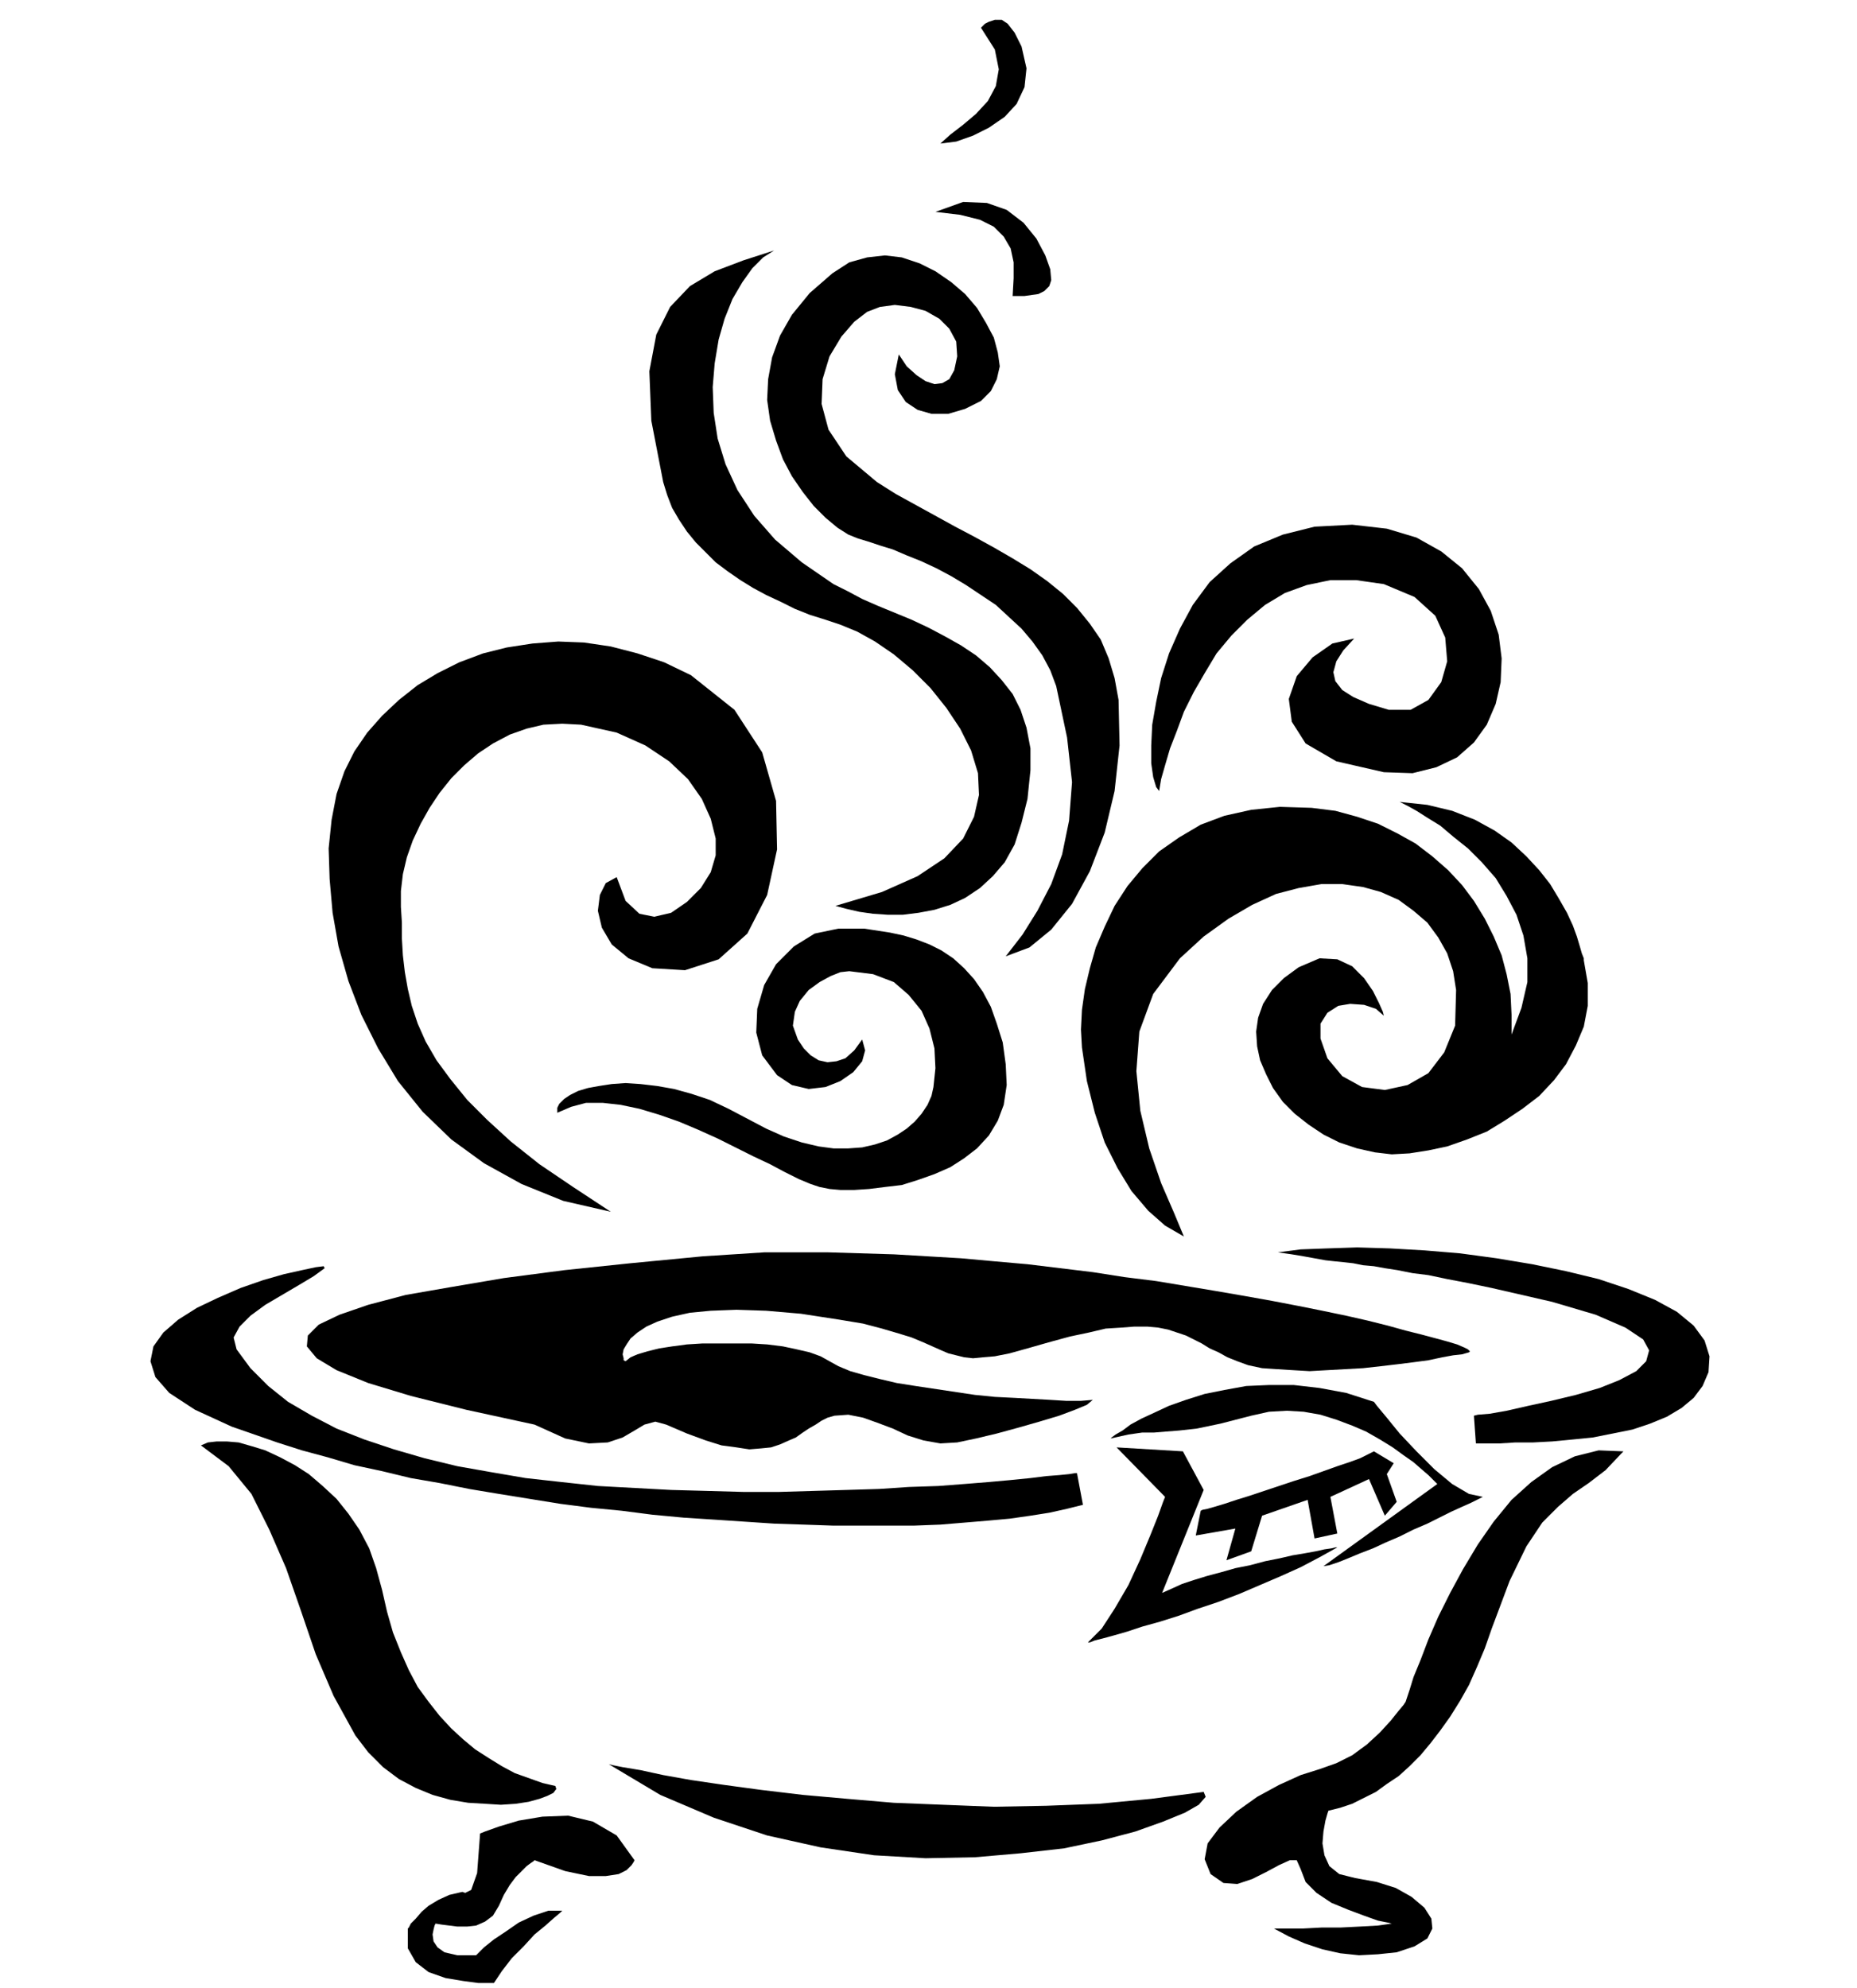
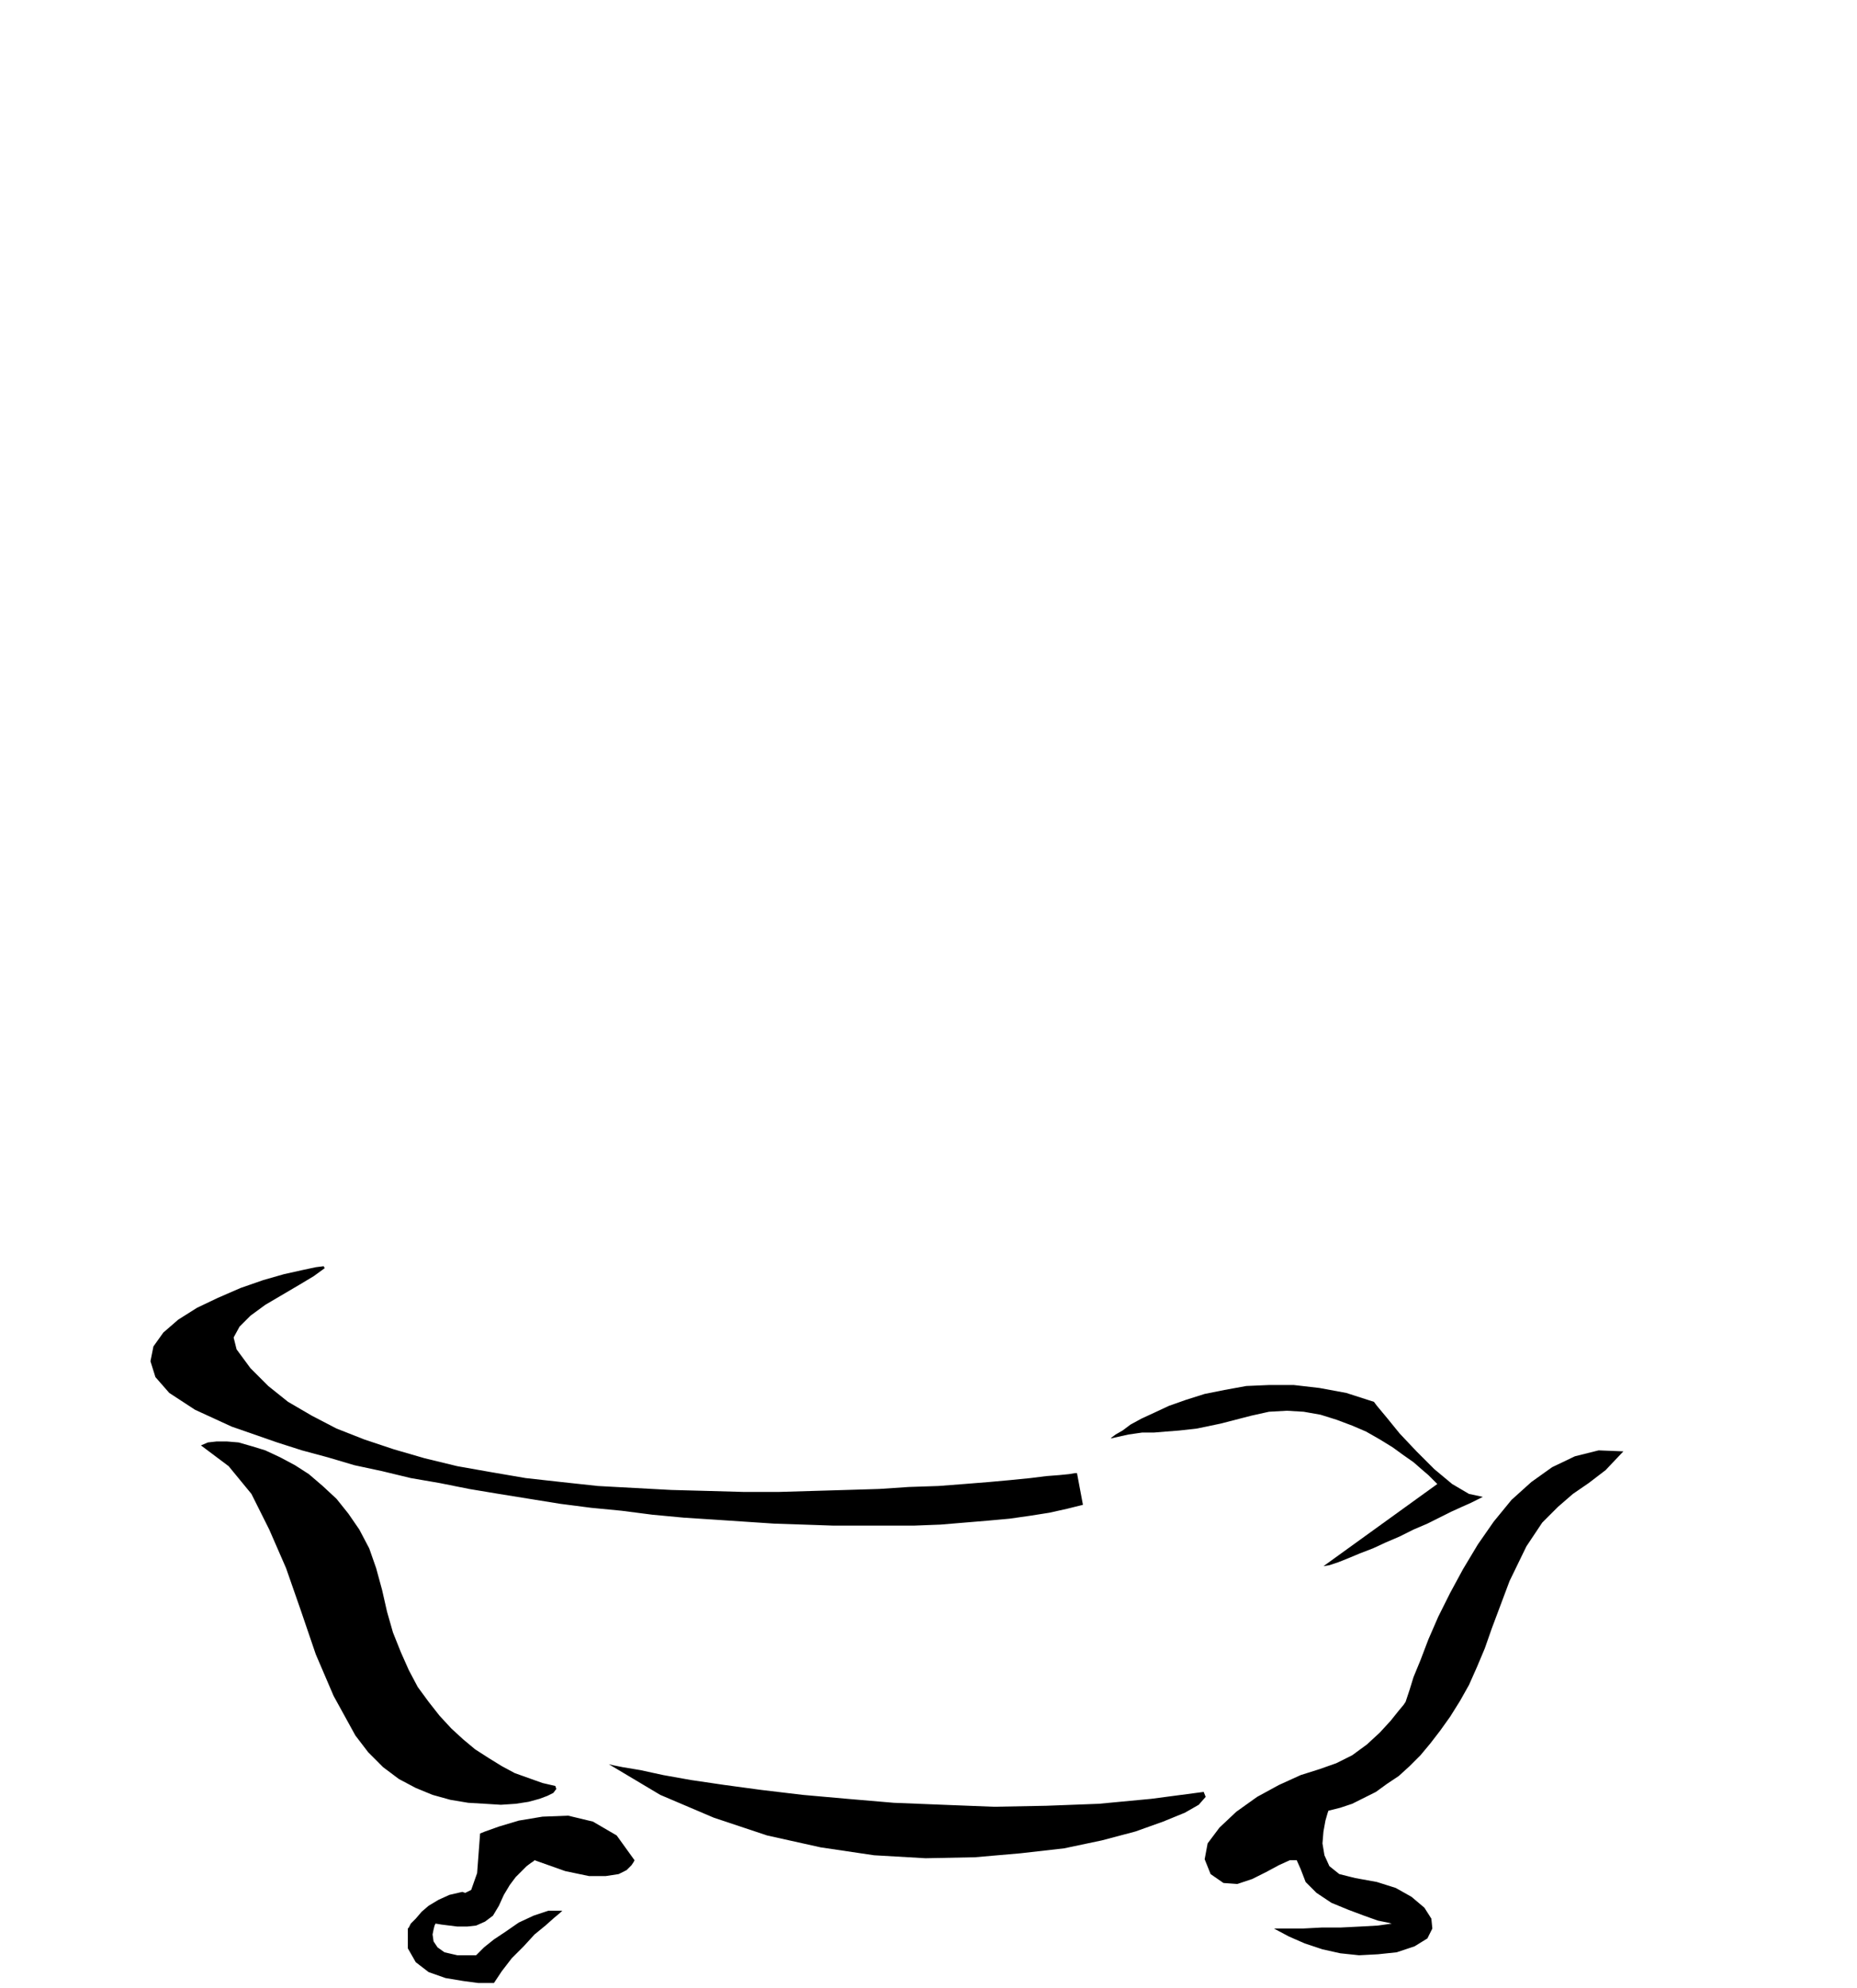
<svg xmlns="http://www.w3.org/2000/svg" width="1.876in" height="2.008in" fill-rule="evenodd" stroke-linecap="round" preserveAspectRatio="none" viewBox="0 0 1876 2008">
  <style>.pen1{stroke:none}.brush2{fill:#000}</style>
  <path d="m328 1281-1-2-8 1-14 3-18 4-21 6-23 8-23 10-21 10-19 12-15 13-10 14-3 15 5 16 14 16 26 17 37 17 23 8 23 8 25 8 26 7 27 8 28 6 29 7 29 5 30 6 30 5 31 5 31 5 31 4 31 3 31 4 32 3 31 2 30 2 30 2 30 1 29 1h83l26-1 24-2 24-2 22-2 21-3 19-3 18-4 16-4-6-32h-2l-6 1-10 1-13 1-16 2-20 2-22 2-25 2-26 2-30 1-30 2-33 1-34 1-34 1h-36l-36-1-37-1-37-2-37-2-37-4-36-4-35-6-34-6-33-8-31-9-30-10-28-11-25-13-24-14-20-16-18-18-14-19-3-12 6-11 11-11 15-11 17-10 17-10 15-9 11-8zm-125 179 7-3 9-1h10l12 1 14 4 13 4 15 7 15 8 14 9 14 12 14 13 12 15 11 16 10 19 7 20 6 22 5 22 6 21 8 20 8 18 9 17 11 15 11 14 12 13 12 11 12 10 14 9 13 8 13 7 14 5 14 5 13 3 1 3-3 4-6 3-8 3-11 3-13 2-15 1-16-1-17-1-18-3-18-5-17-7-17-9-16-12-15-15-13-17-22-40-18-42-15-44-15-43-17-39-18-36-23-28-28-21zm282 392 5-2 14-5 20-6 24-4 26-1 25 6 24 14 18 25-1 2-2 3-5 5-8 4-13 2h-17l-24-5-31-11-1 1-3 2-4 3-5 5-6 6-6 8-6 10-5 11-6 10-8 6-9 4-9 1h-10l-8-1-8-1-6-1-1 2-1 4-1 5 1 7 4 6 7 5 13 3h19l2-2 6-6 10-8 12-8 13-9 15-7 15-5h14l-2 2-6 5-9 8-11 9-11 12-12 12-10 13-8 12h-16l-15-2-18-3-17-6-13-10-8-14v-20l1-1 2-4 5-5 6-7 7-6 10-6 11-5 13-3 3 1 6-3 6-17 3-40zm130-70 4 1 10 2 18 3 23 5 28 5 34 5 37 5 42 5 45 4 47 4 50 2 51 2 53-1 53-2 53-5 53-7 2 5-7 8-14 8-22 9-28 10-34 9-38 8-44 5-46 4-50 1-52-3-54-8-54-12-54-18-54-23-52-31zm1025-316-18 19-17 13-16 11-15 13-16 16-16 24-17 35-18 48-7 20-8 19-8 18-9 16-10 16-10 14-10 13-10 12-11 11-11 10-12 8-11 8-12 6-12 6-12 4-12 3-1 3-2 7-2 11-1 12 2 12 5 11 10 8 16 4 22 4 19 6 16 9 13 11 7 11 1 10-5 10-13 8-18 6-19 2-19 1-19-2-18-4-18-6-16-7-15-8h29l19-1h19l20-1 18-1 14-2-4-1-10-2-14-5-16-6-17-7-15-10-11-11-5-13-4-9h-7l-11 5-13 7-14 7-15 5-14-1-13-9-6-15 3-16 12-16 17-16 21-15 22-12 22-10 19-6 17-6 16-8 15-11 13-12 11-12 8-10 5-6 2-3 1-3 3-9 4-13 7-17 8-21 10-23 12-24 13-24 15-25 16-23 18-22 20-18 21-15 23-11 24-6 25 1z" class="pen1 brush2" />
-   <path d="m673 1439 21 9 19 7 16 5 15 2 13 2 12-1 10-1 9-3 9-4 7-3 7-5 6-4 7-4 6-4 6-3 7-2 14-1 15 3 14 5 16 6 15 7 16 5 17 3 17-1 19-4 21-5 22-6 21-6 20-6 16-6 12-5 6-5-12 1h-15l-16-1-18-1-18-1-20-1-20-2-20-3-20-3-20-3-19-3-17-4-16-4-14-4-12-5-9-5-9-5-11-4-13-3-14-3-16-2-16-1h-49l-16 1-15 2-13 2-12 3-10 3-7 3-5 4-2-1v-2l-1-4 1-5 3-5 4-6 7-6 9-6 11-5 15-5 18-4 21-2 26-1 30 1 35 3 39 6 24 4 19 5 17 5 13 4 12 5 9 4 9 4 7 3 8 2 8 2 9 1 10-1 12-1 15-3 18-5 21-6 22-6 19-4 17-4 16-1 13-1h13l11 1 10 2 9 3 9 3 8 4 8 4 8 5 9 4 9 5 10 4 11 4 14 3 15 1 16 1 17 1 18-1 18-1 18-1 18-2 17-2 16-2 15-2 14-3 11-2 9-1 7-2 1-1-2-2-4-2-7-3-10-3-11-3-15-4-16-4-18-5-20-5-22-5-24-5-25-5-26-5-28-5-29-5-30-5-30-5-32-4-32-5-33-4-33-4-34-3-33-3-34-2-34-2-33-1-33-1h-65l-31 2-31 2-73 7-67 7-61 8-53 9-46 8-38 10-29 10-21 10-11 11-1 11 10 12 20 12 32 13 43 13 56 14 69 15 31 14 24 5 19-1 15-5 12-7 10-6 11-3 11 3z" class="pen1 brush2" />
-   <path d="m1489 1430 4-1 12-1 17-3 22-5 23-5 25-6 24-7 20-8 17-9 10-10 3-11-6-11-18-12-30-13-44-13-61-14-24-5-21-4-19-4-16-2-15-3-13-2-11-2-11-1-10-2-9-1-10-1-9-1-11-2-11-2-12-2-14-2 23-3 27-1 30-1 33 1 35 2 36 3 37 5 36 6 34 7 33 8 30 10 27 11 22 12 17 14 11 15 5 16-1 16-6 14-9 12-12 10-15 9-17 7-18 6-20 4-20 4-20 2-21 2-19 1h-18l-16 1h-24l-2-28zm-361 32 49 50-2 5-5 14-8 20-10 24-12 26-14 24-13 20-14 14h2l5-2 8-2 11-3 14-4 15-5 18-5 19-6 19-7 21-7 21-8 21-9 21-9 20-9 19-10 18-10h-2l-4 1-7 1-9 2-11 2-12 2-13 3-15 3-15 4-15 3-14 4-15 4-13 4-12 4-11 5-9 4 42-104-21-39-67-4z" class="pen1 brush2" />
  <path d="m1122 1453 1-1 4-3 7-4 8-6 11-6 13-6 15-7 17-6 19-6 20-4 22-4 23-1h25l26 3 27 5 28 9 3 4 10 12 13 16 17 18 18 18 18 15 17 10 14 3-2 1-4 2-6 3-9 4-11 5-12 6-12 6-14 6-14 7-14 6-13 6-13 5-12 5-10 4-9 3-6 1 115-83-1-1-3-3-5-5-7-6-8-7-10-7-11-8-13-8-14-8-14-6-16-6-16-5-17-3-17-1-18 1-18 4-31 8-24 5-18 2-13 1-12 1h-12l-14 2-18 4z" class="pen1 brush2" />
-   <path d="m1213 1526 2-1 5-1 7-2 10-3 12-4 13-4 15-5 15-5 15-5 16-5 14-5 14-5 12-4 11-4 8-4 6-3 20 12-7 11 10 28-12 14-16-37-39 18 7 37-23 5-7-39-46 16-11 36-25 9 9-32-40 7 5-25zM858 981l24 3 21 8 15 13 13 16 8 18 5 20 1 20-2 19-2 9-4 9-6 9-7 8-8 7-9 6-11 6-12 4-13 3-14 1h-15l-15-2-17-4-18-6-18-8-19-10-19-10-19-9-18-6-18-5-17-3-17-2-15-1-14 1-13 2-11 2-10 3-8 4-6 4-5 5-2 4v5l14-6 15-4h17l18 2 19 4 20 6 20 7 19 8 20 9 18 9 18 9 17 8 15 8 14 7 12 5 9 3 10 2 11 1h14l15-1 16-2 17-2 16-5 17-6 16-7 14-9 13-10 12-13 9-15 6-16 3-20-1-21-3-22-6-19-6-17-8-15-9-13-10-11-11-10-12-8-12-6-13-5-13-4-14-3-13-2-13-2h-26l-24 5-21 13-18 18-12 21-7 24-1 24 6 23 15 20 15 10 17 4 17-2 15-6 13-9 9-11 3-11-3-11-8 11-9 8-9 3-9 1-9-2-8-5-7-7-6-9-5-14 2-14 5-11 9-11 11-8 11-6 10-4 9-1zm338 268-10-24-13-30-12-35-9-38-4-40 3-40 14-38 27-36 24-22 25-18 24-14 24-11 23-6 23-4h21l21 3 18 5 18 8 15 11 14 12 11 15 9 16 6 18 3 19-1 36-11 27-16 21-21 12-23 5-23-3-20-11-15-18-7-20v-15l7-11 11-7 12-2 14 1 12 4 8 7-1-4-4-9-6-12-9-13-12-12-15-7-18-1-21 9-15 11-12 12-9 14-5 14-2 14 1 15 3 14 6 14 7 14 10 14 12 12 14 11 15 10 16 8 18 6 18 4 17 2 18-1 19-3 19-4 20-7 20-8 18-11 18-12 17-13 15-16 12-16 10-19 8-19 4-21v-23l-4-23v-2l-2-5-2-7-3-10-4-11-6-13-8-14-9-15-11-14-13-14-15-14-17-12-20-11-23-9-25-6-28-3 2 1 6 3 9 5 11 7 13 8 13 11 15 12 14 14 14 16 11 18 10 19 7 21 4 23v24l-6 26-10 27v-20l-1-21-4-20-5-19-8-19-9-18-11-18-12-16-14-15-16-14-17-13-18-10-20-10-21-7-22-6-24-3-32-1-29 3-27 6-24 9-22 13-20 14-17 17-15 18-13 20-10 21-9 21-6 21-5 21-3 21-1 20 1 18 5 34 8 32 10 30 13 26 14 23 17 20 17 15 19 11zm-25-450-3-4-3-10-2-14v-18l1-21 4-23 5-24 8-25 11-25 13-24 17-23 21-19 24-17 29-12 32-8 38-2 35 4 30 9 25 14 21 17 17 21 12 22 8 24 3 24-1 24-5 22-9 21-13 18-17 15-21 10-24 6-29-1-48-11-31-18-14-22-3-23 8-23 16-19 20-14 22-5-11 12-7 11-3 11 2 9 7 9 11 7 16 7 20 6h22l18-10 13-18 6-21-2-24-10-22-21-19-31-13-28-4h-26l-24 5-22 8-20 12-18 15-16 16-15 18-12 20-11 19-10 20-7 19-7 18-5 17-4 14-2 12zM908 358l8 12 10 9 9 6 9 3 8-1 7-4 5-9 3-14-1-15-7-13-10-10-14-8-15-4-16-2-15 2-13 5-13 10-13 15-12 20-7 23-1 25 7 26 18 27 31 26 19 12 20 11 20 11 20 11 19 10 20 11 19 11 18 11 17 12 16 13 14 14 13 16 11 16 8 19 6 20 4 22 1 46-5 46-10 42-15 39-18 33-21 26-22 18-24 9 17-22 15-24 14-27 11-30 7-34 3-39-5-45-11-52-6-16-8-15-10-14-11-13-13-12-13-12-15-10-15-10-15-9-15-8-15-7-15-6-14-6-13-4-12-4-10-3-10-4-11-7-12-10-12-12-11-14-11-16-9-17-7-19-6-20-3-21 1-21 4-22 8-22 12-21 18-22 23-20 17-11 18-5 18-2 17 2 18 6 16 8 16 11 14 12 12 14 9 15 8 15 4 15 2 14-3 13-6 12-10 10-16 8-17 5h-17l-14-4-12-8-8-12-3-16 4-20zm37-144 25 3 20 5 14 7 10 10 7 12 3 14v16l-1 18h12l7-1 7-1 6-3 5-5 2-6-1-11-5-14-9-17-13-16-17-13-20-7-24-1-28 10zm46-186 1-1 3-3 4-2 6-2h7l6 4 7 9 7 14 5 22-2 19-8 17-12 13-16 11-16 8-17 6-16 2 10-9 13-10 13-11 12-13 8-15 3-17-4-20-14-22z" class="pen1 brush2" />
-   <path d="m782 253-31 10-29 11-25 15-20 21-14 28-7 37 2 50 12 62 4 13 5 13 7 12 8 12 9 11 10 10 10 10 12 9 13 9 13 8 13 7 15 7 14 7 15 6 16 5 15 5 17 7 18 10 19 13 19 16 18 18 16 20 14 21 11 22 7 23 1 22-5 22-11 22-19 20-27 18-36 16-47 14 11 3 13 3 14 2 15 1h15l16-2 16-3 16-5 15-7 15-10 13-12 12-14 10-18 7-22 6-24 3-29v-22l-4-21-6-18-8-16-11-14-12-13-14-12-15-10-16-9-17-9-17-8-17-7-17-7-16-7-15-8-14-7-32-22-27-23-21-24-17-26-12-26-8-26-4-26-1-26 2-24 4-24 6-21 8-20 10-17 10-14 11-11 11-7zM623 886l-11 6-6 12-2 16 4 17 10 17 17 14 24 10 33 2 34-11 29-26 20-39 10-46-1-49-14-49-28-43-44-35-27-13-27-9-27-7-27-4-26-1-26 2-26 4-24 6-24 9-22 11-20 12-19 15-17 16-15 17-13 19-10 20-8 23-5 26-3 29 1 31 3 34 6 34 10 35 13 34 17 34 20 33 25 31 29 28 33 24 38 21 42 17 48 11-38-25-34-23-29-23-24-22-20-20-17-21-14-19-11-19-8-18-6-18-4-17-3-17-2-17-1-17v-16l-1-16v-16l2-17 4-17 6-17 8-17 9-16 10-15 12-15 13-13 14-12 15-10 17-9 17-6 17-4 19-1 19 1 36 8 29 13 24 16 19 18 14 20 9 20 5 20v17l-5 17-10 16-14 14-16 11-17 4-15-3-14-13-9-24z" class="pen1 brush2" />
</svg>